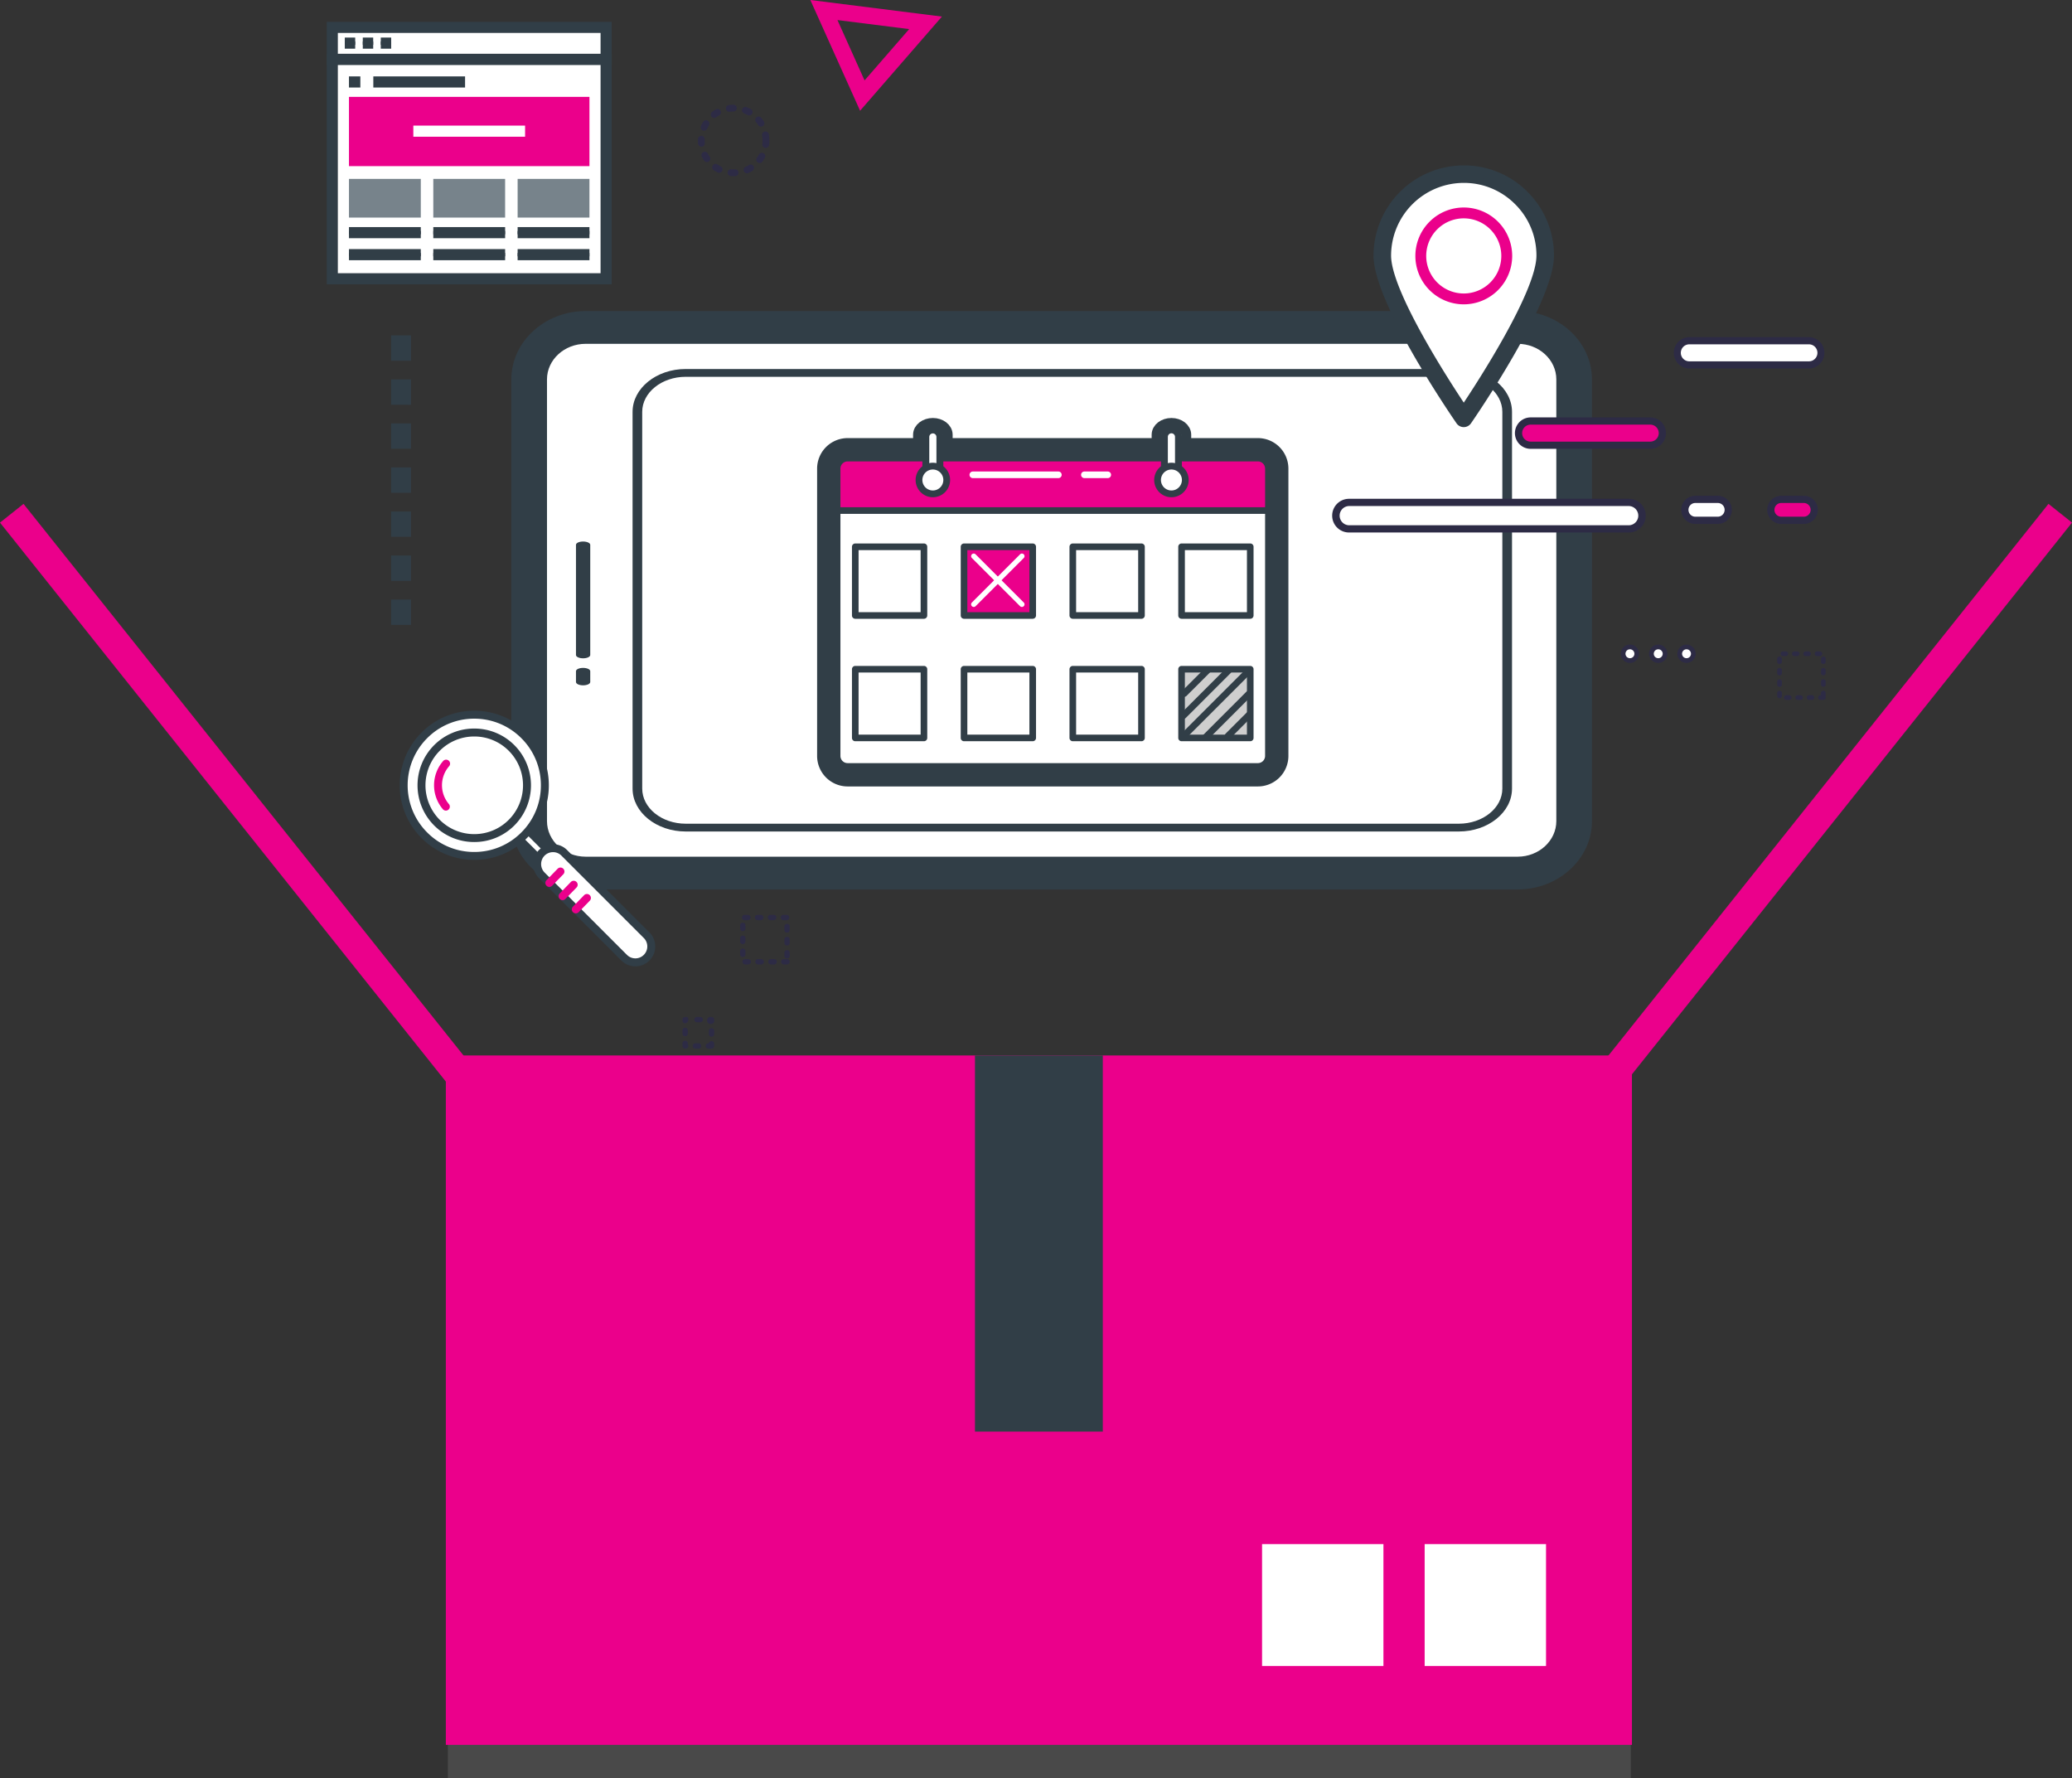
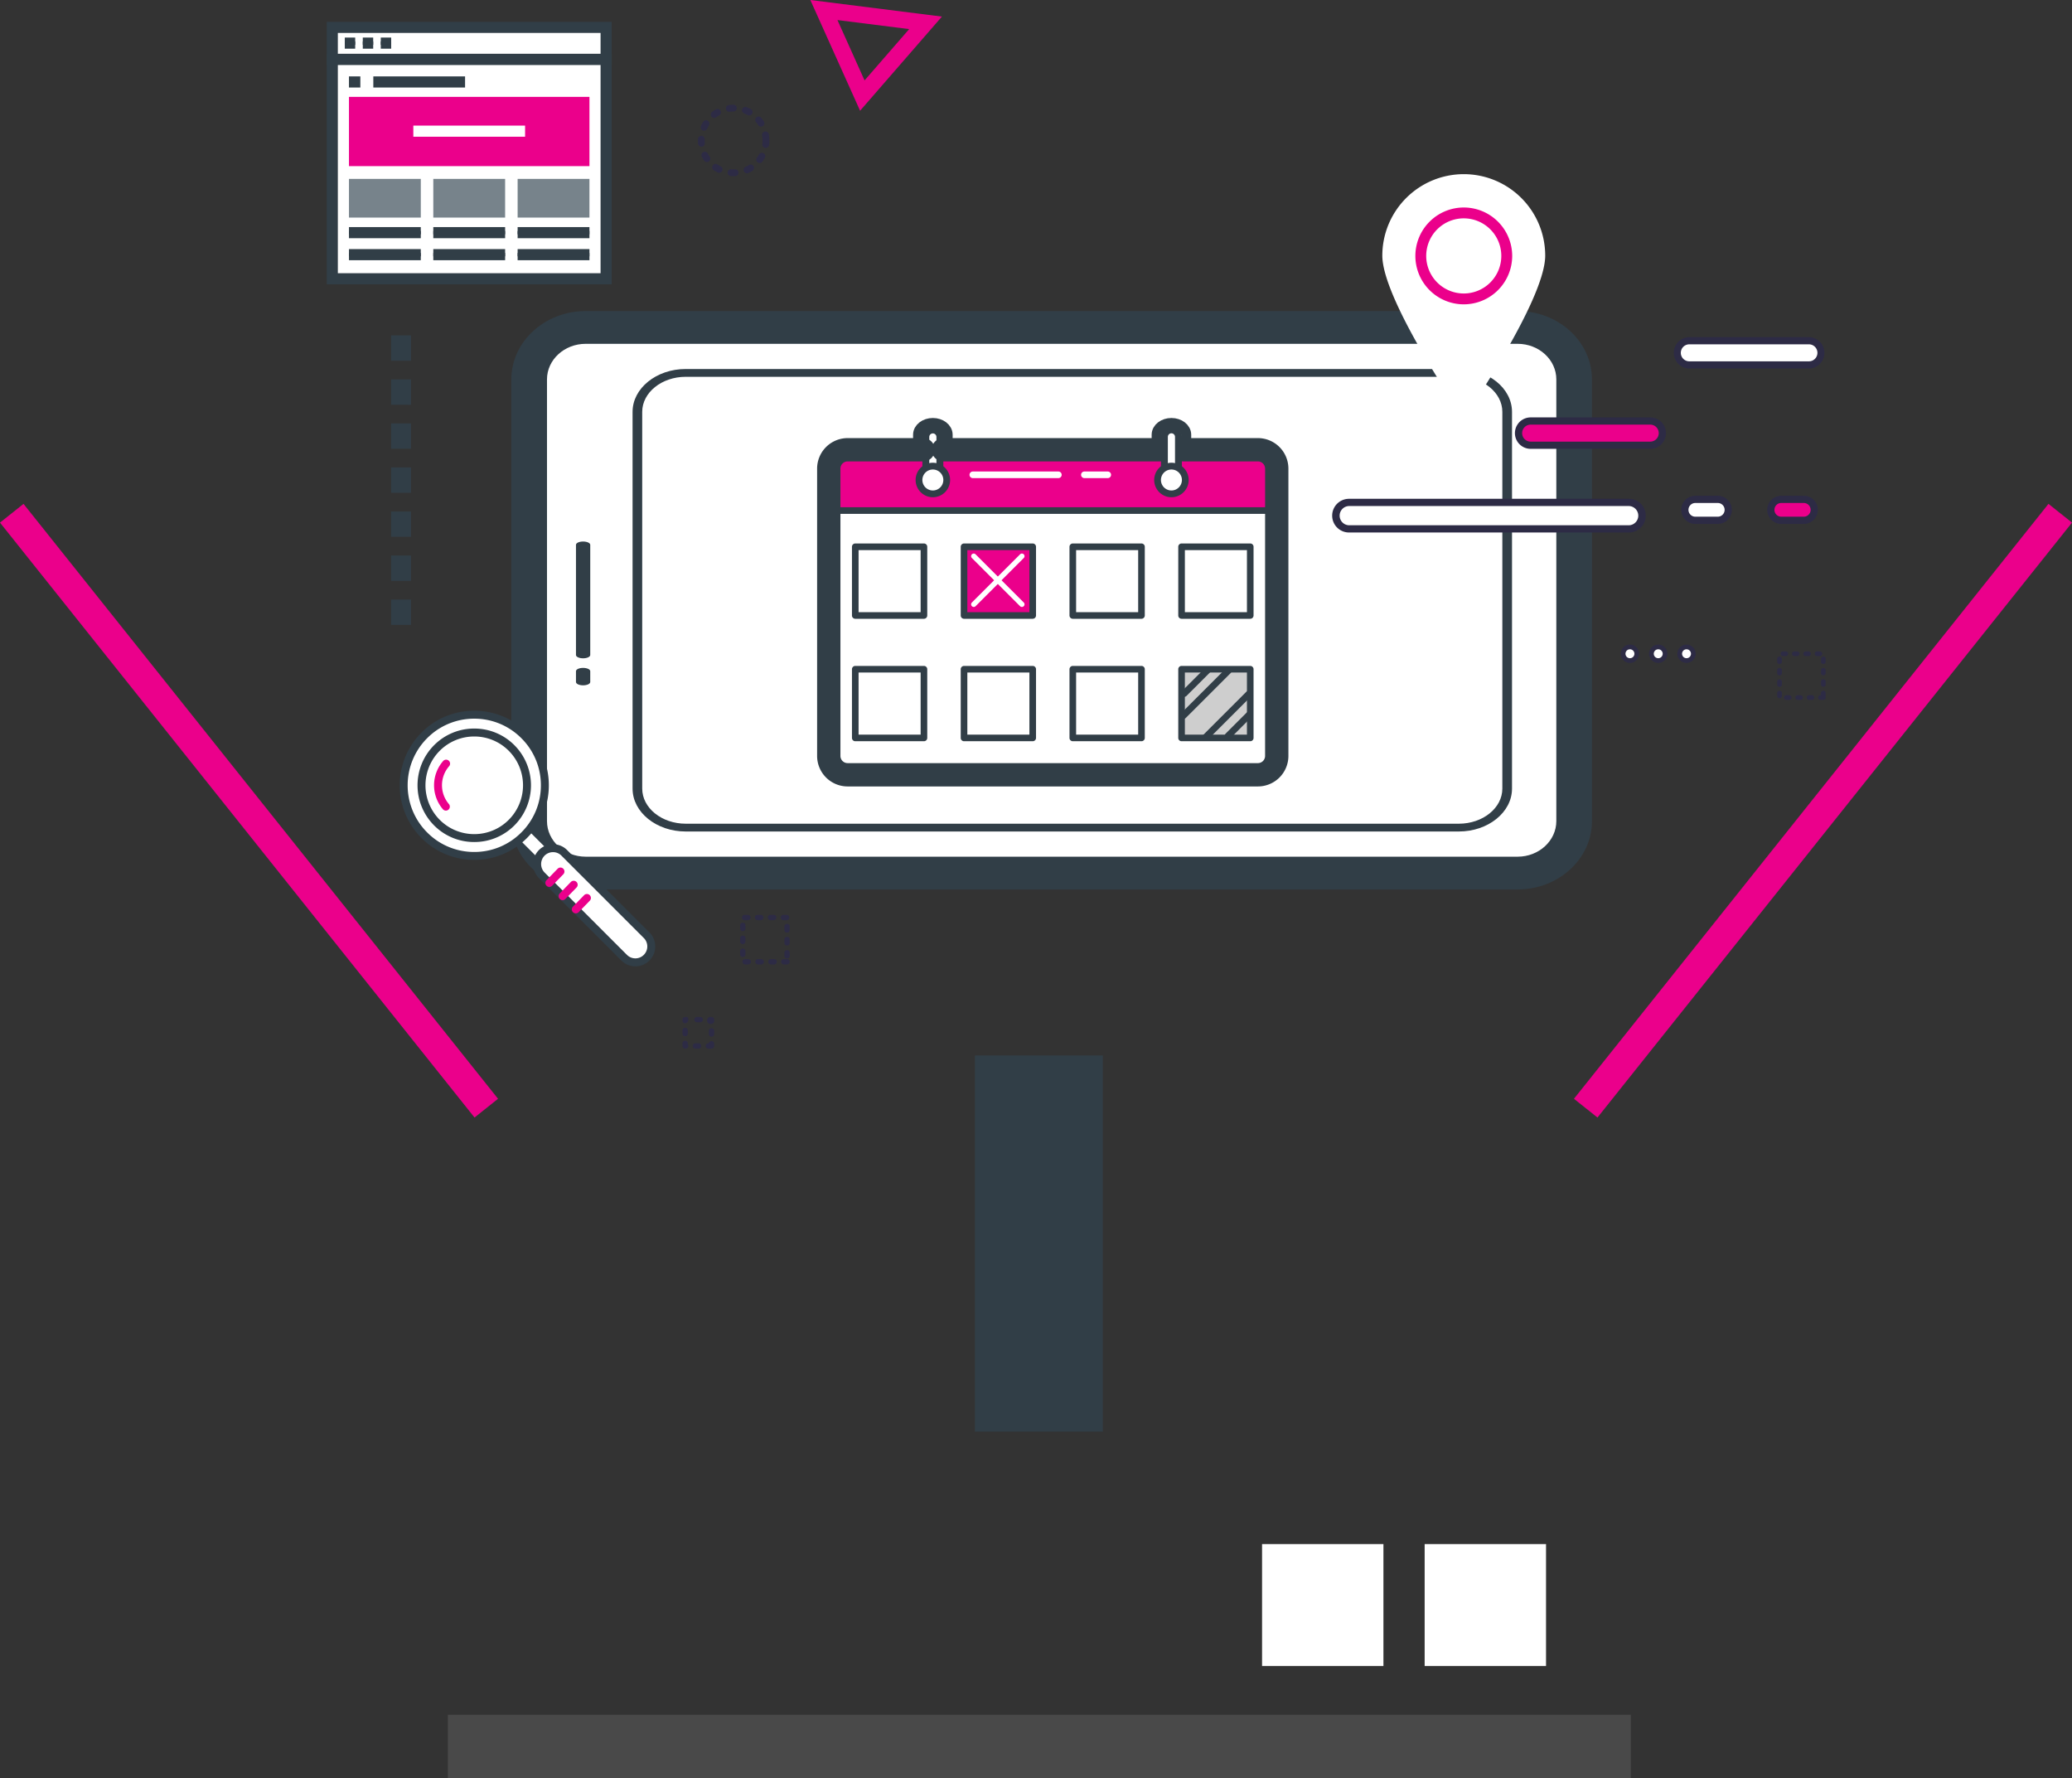
<svg xmlns="http://www.w3.org/2000/svg" width="620.036" height="532.067" viewBox="0 0 620.036 532.067">
  <rect x="0" y="0" width="620.036" height="532.067" fill="#333333" stroke="none" />
  <g id="Group_1988" data-name="Group 1988" transform="translate(-147.982 -165.933)">
    <g id="Group_1984" data-name="Group 1984">
      <g id="Group_1965" data-name="Group 1965" transform="translate(-8953.914 13530.941) rotate(-90)">
        <g id="Group_1966" data-name="Group 1966" transform="translate(13098.878 9254.914)">
          <rect id="Rectangle_826" data-name="Rectangle 826" width="163.257" height="313.566" rx="18" transform="translate(4.906 4.906)" fill="#fff" />
          <path id="Path_5198" data-name="Path 5198" d="M-98.355,381.474c-11.281,0-20.459-9.978-20.459-22.235V80.335c0-12.264,9.178-22.235,20.459-22.235H33.8c11.275,0,20.446,9.971,20.446,22.235v278.9c0,12.257-9.171,22.235-20.446,22.235Zm0-312.708c-5.875,0-10.655,5.19-10.655,11.569v278.9c0,6.379,4.78,11.569,10.655,11.569H33.8c5.868,0,10.642-5.19,10.642-11.569V80.335c0-6.379-4.774-11.569-10.642-11.569Z" transform="translate(118.814 -58.1)" fill="#313e47" />
          <path id="Path_5199" data-name="Path 5199" d="M9.373,326.77H-103.353c-7.075,0-12.831-7.137-12.831-15.91V79.5c0-8.764,5.756-15.9,12.831-15.9H9.373c7.068,0,12.824,7.137,12.824,15.9V310.86C22.2,319.632,16.441,326.77,9.373,326.77ZM-103.353,66.488c-5.789,0-10.5,5.837-10.5,13.016V310.86c0,7.178,4.708,13.016,10.5,13.016H9.373c5.782,0,10.49-5.837,10.49-13.016V79.5c0-7.178-4.708-13.016-10.49-13.016Z" transform="translate(133.524 -27.325)" fill="#313e47" />
        </g>
        <path id="Path_5200" data-name="Path 5200" d="M-74.369,65.3h-32.967c-.547,0-.989-.965-.989-2.142s.442-2.128.989-2.128h32.967c.547,0,.989.951.989,2.128S-73.822,65.3-74.369,65.3Z" transform="translate(13276.361 9213.225)" fill="#313e47" />
        <path id="Path_5201" data-name="Path 5201" d="M-105.318,65.3h-3.244c-.547,0-.989-.965-.989-2.142s.442-2.128.989-2.128h3.244c.547,0,.982.951.982,2.128S-104.771,65.3-105.318,65.3Z" transform="translate(13269.504 9213.225)" fill="#313e47" />
      </g>
      <g id="Group_1943" data-name="Group 1943" transform="translate(81.612 -105.724)">
        <path id="Path_6383" data-name="Path 6383" d="M1775.745,115.954v-8.669c0-1.658,1.758-3.007,3.919-3.007s3.919,1.349,3.919,3.007v8.669" transform="translate(-1362.75 294.445)" fill="none" stroke="#313e47" stroke-miterlimit="10" stroke-width="4" />
        <path id="Path_6363" data-name="Path 6363" d="M1684.745,115.954v-8.669c0-1.658,1.758-3.007,3.919-3.007s3.919,1.349,3.919,3.007v8.669" transform="translate(-1343.141 294.445)" fill="none" stroke="#313e47" stroke-miterlimit="10" stroke-width="4" />
        <path id="Path_6360" data-name="Path 6360" d="M1779.142,113.9h-24.124v4.75h-4.091V113.9h-67.683v4.882H1682a4.17,4.17,0,1,1-1.646,0h-1.2V113.9h-24.184A4.93,4.93,0,0,0,1650,118.8v13.313h134.047V118.8a4.867,4.867,0,0,0-4.9-4.895m-26.206,13.169a4.171,4.171,0,1,1,4.171-4.171,4.171,4.171,0,0,1-4.171,4.171" transform="translate(-1335.654 292.371)" fill="#eb008b" />
        <path id="Path_6368" data-name="Path 6368" d="M1688.692,120.1h1.645c-.266,0-.541-.082-.823-.082s-.556.082-.823.082" transform="translate(-1343.991 291.052)" fill="#eb008b" />
        <rect id="Rectangle_998" data-name="Rectangle 998" width="20.552" height="20.552" transform="translate(354.852 435.258)" fill="#eb008b" />
        <rect id="Rectangle_999" data-name="Rectangle 999" width="20.552" height="20.552" transform="translate(419.949 471.898)" fill="#cecece" />
        <path id="Path_6369" data-name="Path 6369" d="M1759.13,114.563h-65.673a.989.989,0,0,1,0-1.979h65.673a.989.989,0,0,1,0,1.979" transform="translate(-1344.805 292.656)" fill="#313e47" />
        <path id="Path_6370" data-name="Path 6370" d="M1759.13,114.563h-65.673a.989.989,0,0,1,0-1.979h65.673a.989.989,0,0,1,0,1.979Z" transform="translate(-1344.805 292.656)" fill="none" stroke="#313e47" stroke-miterlimit="10" stroke-width="5" />
        <path id="Path_6361" data-name="Path 6361" d="M1782.911,137.746H1651.239a.989.989,0,1,1,0-1.979h131.672a.989.989,0,0,1,0,1.979" transform="translate(-1335.709 287.661)" fill="#313e47" />
        <path id="Path_6362" data-name="Path 6362" d="M1680.425,172.117h-20.552a.99.99,0,0,1-.989-.989V150.575a.99.99,0,0,1,.989-.989h20.552a.989.989,0,0,1,.989.989v20.552a.989.989,0,0,1-.989.989m-19.562-1.979h18.573V151.565h-18.573Z" transform="translate(-1337.569 284.683)" fill="#313e47" />
        <path id="Path_6371" data-name="Path 6371" d="M1721.914,172.117h-20.552a.989.989,0,0,1-.989-.989V150.575a.989.989,0,0,1,.989-.989h20.552a.989.989,0,0,1,.989.989v20.552a.989.989,0,0,1-.989.989m-19.563-1.979h18.574V151.565H1702.35Z" transform="translate(-1346.508 284.683)" fill="#313e47" />
        <path id="Path_6388" data-name="Path 6388" d="M1804.888,172.117h-20.552a.991.991,0,0,1-.99-.989V150.575a.991.991,0,0,1,.99-.989h20.552a.989.989,0,0,1,.989.989v20.552a.989.989,0,0,1-.989.989m-19.562-1.979H1803.9V151.565h-18.574Z" transform="translate(-1364.387 284.683)" fill="#313e47" />
        <path id="Path_6372" data-name="Path 6372" d="M1763.4,172.117h-20.552a.989.989,0,0,1-.989-.989V150.575a.989.989,0,0,1,.989-.989H1763.4a.991.991,0,0,1,.99.989v20.552a.991.991,0,0,1-.99.989m-19.562-1.979h18.572V151.565h-18.572Z" transform="translate(-1355.448 284.683)" fill="#313e47" />
        <path id="Path_6373" data-name="Path 6373" d="M1680.425,218.82h-20.552a.99.99,0,0,1-.989-.989V197.277a.99.99,0,0,1,.989-.989h20.552a.989.989,0,0,1,.989.989V217.83a.989.989,0,0,1-.989.989m-19.562-1.979h18.573V198.267h-18.573Z" transform="translate(-1337.569 274.619)" fill="#313e47" />
        <path id="Path_6374" data-name="Path 6374" d="M1721.914,218.82h-20.552a.989.989,0,0,1-.989-.989V197.277a.989.989,0,0,1,.989-.989h20.552a.989.989,0,0,1,.989.989V217.83a.989.989,0,0,1-.989.989m-19.563-1.979h18.574V198.267H1702.35Z" transform="translate(-1346.508 274.619)" fill="#313e47" />
        <path id="Path_6375" data-name="Path 6375" d="M1763.4,218.82h-20.552a.989.989,0,0,1-.989-.989V197.277a.989.989,0,0,1,.989-.989H1763.4a.991.991,0,0,1,.99.989V217.83a.991.991,0,0,1-.99.989m-19.562-1.979h18.572V198.267h-18.572Z" transform="translate(-1355.448 274.619)" fill="#313e47" />
        <path id="Path_6376" data-name="Path 6376" d="M1719.537,169.409a.778.778,0,0,1-.553-.229l-14.413-14.413a.782.782,0,0,1,1.106-1.106l14.413,14.413a.782.782,0,0,1-.553,1.335" transform="translate(-1347.364 283.854)" fill="#fff" />
        <path id="Path_6377" data-name="Path 6377" d="M1705.124,169.409a.782.782,0,0,1-.553-1.335l14.413-14.413a.782.782,0,0,1,1.106,1.106l-14.413,14.413a.779.779,0,0,1-.553.229" transform="translate(-1347.364 283.854)" fill="#fff" />
        <path id="Path_6389" data-name="Path 6389" d="M1804.888,218.82h-20.552a.991.991,0,0,1-.99-.989V197.277a.991.991,0,0,1,.99-.989h20.552a.989.989,0,0,1,.989.989V217.83a.989.989,0,0,1-.989.989m-19.562-1.979H1803.9V198.267h-18.574Z" transform="translate(-1364.387 274.619)" fill="#313e47" />
        <path id="Path_6390" data-name="Path 6390" d="M1785.333,205.629a.99.99,0,0,1-.7-1.689l6.973-6.972a.99.99,0,0,1,1.4,1.4l-6.972,6.971a.986.986,0,0,1-.7.29" transform="translate(-1364.602 274.536)" fill="#313e47" />
        <path id="Path_6391" data-name="Path 6391" d="M1785.046,212.261a.99.99,0,0,1-.7-1.689l13.475-13.474a.989.989,0,1,1,1.4,1.4l-13.473,13.473a.983.983,0,0,1-.7.29" transform="translate(-1364.54 274.507)" fill="#313e47" />
-         <path id="Path_6392" data-name="Path 6392" d="M1785.333,218.331a.99.99,0,0,1-.7-1.689l18.92-18.92a.989.989,0,1,1,1.4,1.4l-18.919,18.919a.986.986,0,0,1-.7.29" transform="translate(-1364.602 274.373)" fill="#313e47" />
        <path id="Path_6393" data-name="Path 6393" d="M1793.49,220.647a.99.99,0,0,1-.7-1.689l12.923-12.922a.989.989,0,1,1,1.4,1.4l-12.921,12.921a.985.985,0,0,1-.7.29" transform="translate(-1366.359 272.581)" fill="#313e47" />
        <path id="Path_6394" data-name="Path 6394" d="M1802.02,221.99a.989.989,0,0,1-.7-1.689l6.325-6.325a.99.99,0,0,1,1.4,1.4l-6.324,6.325a.99.99,0,0,1-.7.289" transform="translate(-1368.198 270.87)" fill="#313e47" />
        <path id="Path_6378" data-name="Path 6378" d="M1730.312,124.116h-25.595a.989.989,0,1,1,0-1.979h25.595a.989.989,0,1,1,0,1.979" transform="translate(-1347.231 290.597)" fill="#fff" />
        <path id="Path_6379" data-name="Path 6379" d="M1754.258,124.116h-6.993a.989.989,0,1,1,0-1.979h6.993a.989.989,0,1,1,0,1.979" transform="translate(-1356.399 290.597)" fill="#fff" />
        <path id="Path_6358" data-name="Path 6358" d="M1778.184,211.811H1655.406a6.635,6.635,0,0,1-6.627-6.627V119.21a6.635,6.635,0,0,1,6.627-6.627h22.585a.99.99,0,1,1,0,1.979h-22.585a4.652,4.652,0,0,0-4.648,4.648v85.975a4.653,4.653,0,0,0,4.648,4.648h122.778a4.654,4.654,0,0,0,4.648-4.648V119.21a4.653,4.653,0,0,0-4.648-4.648H1755.85a.99.99,0,0,1,0-1.979h22.334a6.634,6.634,0,0,1,6.627,6.627v85.975a6.634,6.634,0,0,1-6.627,6.627" transform="translate(-1335.392 292.656)" fill="#313e47" />
        <path id="Path_6359" data-name="Path 6359" d="M1778.184,211.811H1655.406a6.635,6.635,0,0,1-6.627-6.627V119.21a6.635,6.635,0,0,1,6.627-6.627h22.585a.99.99,0,1,1,0,1.979h-22.585a4.652,4.652,0,0,0-4.648,4.648v85.975a4.653,4.653,0,0,0,4.648,4.648h122.778a4.654,4.654,0,0,0,4.648-4.648V119.21a4.653,4.653,0,0,0-4.648-4.648H1755.85a.99.99,0,0,1,0-1.979h22.334a6.634,6.634,0,0,1,6.627,6.627v85.975A6.634,6.634,0,0,1,1778.184,211.811Z" transform="translate(-1335.392 292.656)" fill="none" stroke="#313e47" stroke-miterlimit="10" stroke-width="5" />
-         <path id="Path_6364" data-name="Path 6364" d="M1686.9,117.944a.989.989,0,0,1-.989-.989v-8.67a3.007,3.007,0,0,1,6.013,0v8.67a.989.989,0,0,1-.989.989" transform="translate(-1343.392 294.23)" fill="#fff" />
        <path id="Path_6365" data-name="Path 6365" d="M1690.983,118.139a1.031,1.031,0,0,1-1.032-1.032V108.07a1.072,1.072,0,0,0-2.143,0v9.038a1.031,1.031,0,1,1-2.063,0V108.07a3.135,3.135,0,1,1,6.269,0v9.038a1.031,1.031,0,0,1-1.031,1.032" transform="translate(-1343.357 294.304)" fill="#313e47" />
        <path id="Path_6366" data-name="Path 6366" d="M1688.323,129.117a5.16,5.16,0,1,1,5.161-5.161,5.166,5.166,0,0,1-5.161,5.161" transform="translate(-1342.8 291.317)" fill="#313e47" />
        <path id="Path_6367" data-name="Path 6367" d="M1688.879,127.648a3.135,3.135,0,1,1,3.135-3.135,3.137,3.137,0,0,1-3.135,3.135" transform="translate(-1343.357 290.76)" fill="#fff" />
        <path id="Path_6385" data-name="Path 6385" d="M1777.9,117.944a.989.989,0,0,1-.989-.989v-8.67a3.007,3.007,0,0,1,6.014,0v8.67a.989.989,0,0,1-.989.989" transform="translate(-1362.999 294.23)" fill="#fff" />
        <path id="Path_6386" data-name="Path 6386" d="M1781.983,118.139a1.031,1.031,0,0,1-1.031-1.032V108.07a1.072,1.072,0,0,0-2.144,0v9.038a1.031,1.031,0,1,1-2.063,0V108.07a3.135,3.135,0,1,1,6.269,0v9.038a1.031,1.031,0,0,1-1.031,1.032" transform="translate(-1362.965 294.304)" fill="#313e47" />
        <path id="Path_6384" data-name="Path 6384" d="M1779.323,129.117a5.16,5.16,0,1,1,5.161-5.161,5.166,5.166,0,0,1-5.161,5.161" transform="translate(-1362.408 291.317)" fill="#313e47" />
        <path id="Path_6387" data-name="Path 6387" d="M1779.879,127.648a3.135,3.135,0,1,1,3.135-3.135,3.138,3.138,0,0,1-3.135,3.135" transform="translate(-1362.965 290.76)" fill="#fff" />
      </g>
    </g>
    <g id="Group_1959" data-name="Group 1959" transform="translate(-462)">
      <g id="Group_1955" data-name="Group 1955" transform="translate(639.986 16.136)">
        <rect id="Rectangle_1038" data-name="Rectangle 1038" width="354" height="19" transform="translate(104.014 662.864)" fill="#606060" opacity="0.498" />
        <g id="Group_1954" data-name="Group 1954" transform="translate(103.412 465.602)">
-           <rect id="Rectangle_1001" data-name="Rectangle 1001" width="354.934" height="206.277" transform="translate(0 0)" fill="#eb008b" />
          <rect id="Rectangle_1002" data-name="Rectangle 1002" width="38.263" height="112.548" transform="translate(158.335 0)" fill="#313e47" />
          <rect id="Rectangle_1003" data-name="Rectangle 1003" width="36.32" height="36.469" transform="translate(244.249 146.192)" fill="#fff" />
          <rect id="Rectangle_1004" data-name="Rectangle 1004" width="36.32" height="36.469" transform="translate(292.905 146.192)" fill="#fff" />
        </g>
      </g>
      <line id="Line_119" data-name="Line 119" y1="178" x2="142" transform="translate(1084.5 319.5)" fill="none" stroke="#eb008b" stroke-width="9" />
      <line id="Line_120" data-name="Line 120" x1="142" y1="178" transform="translate(613.5 319.5)" fill="none" stroke="#eb008b" stroke-width="9" />
    </g>
    <g id="Group_1985" data-name="Group 1985">
      <g id="Group_1932" data-name="Group 1932" transform="translate(622.846 165.597)">
        <path id="Path_5245" data-name="Path 5245" d="M-13.951,75.349c0,13.449-24.366,48.689-24.366,48.689S-62.695,88.8-62.695,75.349A24.381,24.381,0,0,1-38.318,50.972,24.372,24.372,0,0,1-13.951,75.349Z" transform="translate(1.483 1.473)" fill="#fff" />
-         <path id="Path_5246" data-name="Path 5246" d="M-36.835,127.134a1.614,1.614,0,0,1-1.342-.7c-1.006-1.45-24.669-35.814-24.669-49.609a26.039,26.039,0,0,1,26.011-26h0a25.8,25.8,0,0,1,18.372,7.617,25.8,25.8,0,0,1,7.617,18.383c0,13.8-23.652,48.159-24.658,49.609A1.623,1.623,0,0,1-36.835,127.134Zm0-73.077h0A22.784,22.784,0,0,0-59.589,76.822c0,11.015,17.69,38.237,22.754,45.79,5.053-7.552,22.743-34.775,22.743-45.79a22.541,22.541,0,0,0-6.665-16.089A22.564,22.564,0,0,0-36.835,54.057Z" transform="translate(0 0)" fill="#313e47" stroke="#313e47" stroke-width="2" />
        <path id="Path_5247" data-name="Path 5247" d="M-35.9,64.909A12.856,12.856,0,0,1-48.756,77.763,12.86,12.86,0,0,1-61.632,64.909,12.863,12.863,0,0,1-48.756,52.044,12.858,12.858,0,0,1-35.9,64.909Z" transform="translate(11.921 12)" fill="#fff" />
        <path id="Path_5248" data-name="Path 5248" d="M-47.293,80.87A14.5,14.5,0,0,1-61.781,66.382,14.5,14.5,0,0,1-47.293,51.894,14.5,14.5,0,0,1-32.805,66.382,14.509,14.509,0,0,1-47.293,80.87Zm0-25.73A11.239,11.239,0,0,0-58.535,66.382,11.246,11.246,0,0,0-47.293,77.624,11.251,11.251,0,0,0-36.062,66.382,11.244,11.244,0,0,0-47.293,55.14Z" transform="translate(10.458 10.527)" fill="#eb008b" />
      </g>
      <g id="Group_1967" data-name="Group 1967" transform="translate(-48.708 83.797)">
        <g id="Group_598" data-name="Group 598" transform="translate(595.408 231.383)">
          <path id="Path_3601" data-name="Path 3601" d="M1500.774,410.647a3.962,3.962,0,0,1,3.962,3.958h0a3.962,3.962,0,0,1-3.962,3.96h-83.613a3.958,3.958,0,0,1-3.958-3.96h0a3.958,3.958,0,0,1,3.958-3.958Z" transform="translate(-1412.121 -409.566)" fill="#fff" />
          <path id="Path_3602" data-name="Path 3602" d="M1501.264,420.134h-83.613a5.04,5.04,0,1,1,0-10.079h83.613a5.04,5.04,0,1,1,0,10.079Zm-83.613-7.916a2.877,2.877,0,0,0,0,5.754h83.613a2.877,2.877,0,1,0,0-5.754Z" transform="translate(-1412.611 -410.055)" fill="#2d2b45" />
        </g>
        <g id="Group_599" data-name="Group 599" transform="translate(697.506 183)">
          <path id="Path_3603" data-name="Path 3603" d="M1508.546,384.145a3.626,3.626,0,0,1,3.624,3.624h0a3.625,3.625,0,0,1-3.624,3.626h-35.793a3.626,3.626,0,0,1-3.624-3.626h0a3.627,3.627,0,0,1,3.624-3.624Z" transform="translate(-1468.048 -383.064)" fill="#fff" />
          <path id="Path_3604" data-name="Path 3604" d="M1509.034,392.964h-35.793a4.706,4.706,0,0,1,0-9.411h35.793a4.706,4.706,0,0,1,0,9.411Zm-35.793-7.25a2.544,2.544,0,0,0,0,5.088h35.793a2.544,2.544,0,0,0,0-5.088Z" transform="translate(-1468.537 -383.553)" fill="#2d2b45" />
        </g>
        <g id="Group_600" data-name="Group 600" transform="translate(650.026 207.026)">
          <path id="Path_3605" data-name="Path 3605" d="M1482.534,397.307a3.623,3.623,0,0,1,3.623,3.622h0a3.624,3.624,0,0,1-3.623,3.622h-35.791a3.62,3.62,0,0,1-3.622-3.622h0a3.619,3.619,0,0,1,3.622-3.622Z" transform="translate(-1442.041 -396.226)" fill="#eb008b" />
          <path id="Path_3606" data-name="Path 3606" d="M1483.022,406.121h-35.791a4.7,4.7,0,0,1,0-9.406h35.791a4.7,4.7,0,1,1,0,9.406Zm-35.791-7.244a2.541,2.541,0,0,0,0,5.083h35.791a2.541,2.541,0,0,0,0-5.083Z" transform="translate(-1442.529 -396.715)" fill="#2d2b45" />
        </g>
        <g id="Group_601" data-name="Group 601" transform="translate(699.799 230.472)">
          <path id="Path_3607" data-name="Path 3607" d="M1480.234,410.148a3.124,3.124,0,0,1,3.131,3.131h0a3.129,3.129,0,0,1-3.131,3.131h-6.722a3.131,3.131,0,0,1-3.127-3.131h0a3.127,3.127,0,0,1,3.127-3.131Z" transform="translate(-1469.306 -409.069)" fill="#fff" />
          <path id="Path_3608" data-name="Path 3608" d="M1480.722,417.981H1474a4.212,4.212,0,0,1,0-8.424h6.722a4.212,4.212,0,0,1,0,8.424ZM1474,411.719a2.049,2.049,0,0,0,0,4.1h6.722a2.049,2.049,0,0,0,0-4.1Z" transform="translate(-1469.794 -409.557)" fill="#2d2b45" />
        </g>
        <g id="Group_602" data-name="Group 602" transform="translate(725.523 230.472)">
          <path id="Path_3609" data-name="Path 3609" d="M1494.331,410.148a3.126,3.126,0,0,1,3.127,3.131h0a3.131,3.131,0,0,1-3.127,3.131H1487.6a3.133,3.133,0,0,1-3.127-3.131h0a3.128,3.128,0,0,1,3.127-3.131Z" transform="translate(-1483.396 -409.069)" fill="#eb008b" />
          <path id="Path_3610" data-name="Path 3610" d="M1494.82,417.981h-6.728a4.212,4.212,0,0,1,0-8.424h6.728a4.212,4.212,0,0,1,0,8.424Zm-6.728-6.262a2.049,2.049,0,0,0,0,4.1h6.728a2.049,2.049,0,0,0,0-4.1Z" transform="translate(-1483.884 -409.557)" fill="#2d2b45" />
        </g>
      </g>
      <g id="Group_1944" data-name="Group 1944" transform="translate(267.593 378.587)">
        <g id="Group_1556" data-name="Group 1556" transform="translate(34.513 34.526)">
          <rect id="Rectangle_828" data-name="Rectangle 828" width="3.799" height="9.511" transform="translate(1.192 3.873) rotate(-45)" fill="#fff" />
-           <path id="Path_5250" data-name="Path 5250" d="M-34.085,41.555a1.187,1.187,0,0,1-.84-.349l-6.726-6.718a1.181,1.181,0,0,1,0-1.68l2.694-2.694a1.183,1.183,0,0,1,.832-.349h0a1.206,1.206,0,0,1,.848.349l6.718,6.726a1.172,1.172,0,0,1,0,1.672l-2.686,2.694A1.215,1.215,0,0,1-34.085,41.555Zm-5.047-7.915,5.047,5.047,1.006-1.006-5.047-5.047Z" transform="translate(42.001 -29.766)" fill="#313e47" />
        </g>
        <g id="Group_1557" data-name="Group 1557" transform="translate(39.934 39.945)">
          <path id="Path_5251" data-name="Path 5251" d="M-8.4,56.643a4.763,4.763,0,0,1,0,6.726h0a4.763,4.763,0,0,1-6.726,0L-39.776,38.714a4.753,4.753,0,0,1,0-6.718h0a4.748,4.748,0,0,1,6.726,0Z" transform="translate(42.359 -29.413)" fill="#fff" />
          <path id="Path_5252" data-name="Path 5252" d="M-10.728,66.981a5.884,5.884,0,0,1-4.2-1.743L-39.582,40.591a5.958,5.958,0,0,1,0-8.406,5.941,5.941,0,0,1,4.207-1.735,5.941,5.941,0,0,1,4.207,1.735L-6.529,56.84a5.884,5.884,0,0,1,1.743,4.2,5.884,5.884,0,0,1-1.743,4.2A5.87,5.87,0,0,1-10.728,66.981ZM-35.375,32.819A3.574,3.574,0,0,0-37.9,33.865a3.6,3.6,0,0,0,0,5.047l24.655,24.647A3.556,3.556,0,0,0-10.728,64.6a3.542,3.542,0,0,0,2.519-1.046,3.542,3.542,0,0,0,1.046-2.519,3.561,3.561,0,0,0-1.046-2.527L-32.856,33.865A3.529,3.529,0,0,0-35.375,32.819Z" transform="translate(41.317 -30.45)" fill="#313e47" />
        </g>
        <g id="Group_1559" data-name="Group 1559" transform="translate(0 0)">
          <g id="Group_1558" data-name="Group 1558">
            <ellipse id="Ellipse_306" data-name="Ellipse 306" cx="21.126" cy="21.126" rx="21.126" ry="21.126" transform="translate(1.181 1.187)" fill="#fff" />
            <path id="Path_5253" data-name="Path 5253" d="M-24.051,70.036A22.167,22.167,0,0,1-39.833,63.5a22.34,22.34,0,0,1,0-31.556,22.134,22.134,0,0,1,15.782-6.536A22.129,22.129,0,0,1-8.278,31.944,22.141,22.141,0,0,1-1.734,47.726,22.137,22.137,0,0,1-8.278,63.5,22.162,22.162,0,0,1-24.051,70.036Zm0-42.251a19.779,19.779,0,0,0-14.094,5.839,19.949,19.949,0,0,0,0,28.2,19.754,19.754,0,0,0,14.094,5.847A19.781,19.781,0,0,0-9.957,61.82,19.781,19.781,0,0,0-4.11,47.726a19.786,19.786,0,0,0-5.847-14.1A19.807,19.807,0,0,0-24.051,27.785Z" transform="translate(46.358 -25.408)" fill="#313e47" />
          </g>
          <path id="Path_5254" data-name="Path 5254" d="M-28.712,60.037A16.875,16.875,0,0,1-40.723,55.07a17.008,17.008,0,0,1,0-24.013,16.883,16.883,0,0,1,12.011-4.975A16.9,16.9,0,0,1-16.7,31.056a17.009,17.009,0,0,1,0,24.013A16.889,16.889,0,0,1-28.712,60.037Zm0-31.579a14.541,14.541,0,0,0-10.331,4.278,14.632,14.632,0,0,0,0,20.654,14.541,14.541,0,0,0,10.331,4.278A14.51,14.51,0,0,0-18.389,53.39a14.618,14.618,0,0,0,0-20.654A14.509,14.509,0,0,0-28.712,28.458Z" transform="translate(51.018 -20.749)" fill="#313e47" />
          <path id="Path_5255" data-name="Path 5255" d="M-41.523,42.494a1.189,1.189,0,0,1-.9-.42,11.046,11.046,0,0,1,.079-14.411,1.189,1.189,0,0,1,1.672-.119,1.184,1.184,0,0,1,.111,1.68A8.675,8.675,0,0,0-40.62,40.53a1.193,1.193,0,0,1-.135,1.68A1.171,1.171,0,0,1-41.523,42.494Z" transform="translate(55.336 -12.61)" fill="#eb008b" />
        </g>
        <path id="Path_5256" data-name="Path 5256" d="M-39.668,37.122a1.184,1.184,0,0,1-.824-.341,1.181,1.181,0,0,1-.024-1.68l3.327-3.415a1.186,1.186,0,0,1,1.672-.024,1.181,1.181,0,0,1,.024,1.68l-3.327,3.415A1.183,1.183,0,0,1-39.668,37.122Z" transform="translate(84.451 15.594)" fill="#eb008b" />
        <path id="Path_5257" data-name="Path 5257" d="M-39.168,37.627a1.17,1.17,0,0,1-.824-.341,1.181,1.181,0,0,1-.024-1.68l3.32-3.423a1.193,1.193,0,0,1,1.672-.024A1.184,1.184,0,0,1-35,33.848l-3.32,3.415A1.183,1.183,0,0,1-39.168,37.627Z" transform="translate(87.912 19.051)" fill="#eb008b" />
        <path id="Path_5258" data-name="Path 5258" d="M-38.669,38.122a1.19,1.19,0,0,1-.824-.333,1.191,1.191,0,0,1-.024-1.688l3.327-3.415a1.186,1.186,0,0,1,1.672-.024,1.181,1.181,0,0,1,.024,1.68l-3.327,3.423A1.175,1.175,0,0,1-38.669,38.122Z" transform="translate(91.366 22.51)" fill="#eb008b" />
      </g>
      <g id="Group_1968" data-name="Group 1968" transform="translate(245.754 172.456)">
        <g id="Group_977" data-name="Group 977" transform="translate(0 9.567)">
          <rect id="Rectangle_676" data-name="Rectangle 676" width="81.945" height="65.649" transform="translate(1.664 1.664)" fill="#fff" />
          <path id="Path_4474" data-name="Path 4474" d="M447.637,302.366H362.364V233.389h85.273Zm-81.945-3.328h78.617V236.717H365.692Z" transform="translate(-362.364 -233.389)" fill="#313e47" />
        </g>
        <rect id="Rectangle_677" data-name="Rectangle 677" width="71.962" height="20.725" transform="translate(6.656 22.462)" fill="#eb008b" />
        <rect id="Rectangle_678" data-name="Rectangle 678" width="21.492" height="11.574" transform="translate(6.656 47.004)" fill="#77838b" />
        <g id="Group_978" data-name="Group 978" transform="translate(6.656 61.423)">
          <line id="Line_61" data-name="Line 61" x2="21.492" transform="translate(0 1.664)" fill="#fff" stroke="#313e47" stroke-width="1" />
          <rect id="Rectangle_679" data-name="Rectangle 679" width="21.492" height="3.328" fill="#313e47" />
        </g>
        <g id="Group_979" data-name="Group 979" transform="translate(6.656 68.006)">
          <line id="Line_62" data-name="Line 62" x1="21.492" transform="translate(0 1.664)" fill="#fff" stroke="#313e47" stroke-width="1" />
          <rect id="Rectangle_680" data-name="Rectangle 680" width="21.492" height="3.328" fill="#313e47" />
        </g>
        <g id="Group_980" data-name="Group 980" transform="translate(31.891 61.423)">
          <line id="Line_63" data-name="Line 63" x2="21.492" transform="translate(0 1.664)" fill="#fff" stroke="#313e47" stroke-width="1" />
          <rect id="Rectangle_681" data-name="Rectangle 681" width="21.492" height="3.328" fill="#313e47" />
        </g>
        <g id="Group_981" data-name="Group 981" transform="translate(25.915 31.058)">
          <rect id="Rectangle_682" data-name="Rectangle 682" width="33.442" height="3.328" fill="#fff" />
        </g>
        <g id="Group_982" data-name="Group 982" transform="translate(31.891 68.006)">
          <line id="Line_64" data-name="Line 64" x1="21.492" transform="translate(0 1.664)" fill="#fff" stroke="#313e47" stroke-width="1" />
          <rect id="Rectangle_683" data-name="Rectangle 683" width="21.492" height="3.328" fill="#313e47" />
        </g>
        <g id="Group_983" data-name="Group 983" transform="translate(57.126 61.423)">
          <line id="Line_65" data-name="Line 65" x2="21.492" transform="translate(0 1.664)" fill="#fff" stroke="#313e47" stroke-width="1" />
          <rect id="Rectangle_684" data-name="Rectangle 684" width="21.492" height="3.328" fill="#313e47" />
        </g>
        <g id="Group_984" data-name="Group 984" transform="translate(57.126 68.006)">
          <line id="Line_66" data-name="Line 66" x1="21.492" transform="translate(0 1.664)" fill="#fff" stroke="#313e47" stroke-width="1" />
          <rect id="Rectangle_685" data-name="Rectangle 685" width="21.492" height="3.328" fill="#313e47" />
        </g>
        <rect id="Rectangle_686" data-name="Rectangle 686" width="21.492" height="11.574" transform="translate(31.89 47.004)" fill="#77838b" />
        <rect id="Rectangle_687" data-name="Rectangle 687" width="21.492" height="11.574" transform="translate(57.126 47.004)" fill="#77838b" />
        <g id="Group_985" data-name="Group 985" transform="translate(0 0)">
          <rect id="Rectangle_688" data-name="Rectangle 688" width="81.945" height="9.567" transform="translate(1.664 1.664)" fill="#fff" />
          <path id="Path_4475" data-name="Path 4475" d="M447.637,234.784H362.364V221.889h85.273Zm-81.945-3.328h78.617v-6.239H365.692Z" transform="translate(-362.364 -221.889)" fill="#313e47" />
        </g>
        <g id="Group_986" data-name="Group 986" transform="translate(5.408 4.714)">
          <line id="Line_67" data-name="Line 67" x2="3.11" transform="translate(0 1.664)" fill="#fff" stroke="#313e47" stroke-width="1" />
          <rect id="Rectangle_689" data-name="Rectangle 689" width="3.11" height="3.328" fill="#313e47" />
        </g>
        <g id="Group_987" data-name="Group 987" transform="translate(10.792 4.714)">
          <line id="Line_68" data-name="Line 68" x2="3.111" transform="translate(0 1.664)" fill="#fff" stroke="#313e47" stroke-width="1" />
          <rect id="Rectangle_690" data-name="Rectangle 690" width="3.111" height="3.328" fill="#313e47" />
        </g>
        <g id="Group_988" data-name="Group 988" transform="translate(16.175 4.714)">
          <line id="Line_69" data-name="Line 69" x2="3.112" transform="translate(0 1.664)" fill="#fff" stroke="#313e47" stroke-width="1" />
          <rect id="Rectangle_691" data-name="Rectangle 691" width="3.112" height="3.328" fill="#313e47" />
        </g>
        <g id="Group_989" data-name="Group 989" transform="translate(13.943 16.334)">
          <rect id="Rectangle_692" data-name="Rectangle 692" width="27.454" height="3.328" fill="#313e47" />
        </g>
        <g id="Group_990" data-name="Group 990" transform="translate(6.656 16.334)">
          <rect id="Rectangle_693" data-name="Rectangle 693" width="3.403" height="3.328" fill="#313e47" />
        </g>
      </g>
    </g>
    <g id="Group_1986" data-name="Group 1986">
      <g id="Group_606" data-name="Group 606" transform="translate(632.994 358.798)">
        <g id="Group_603" data-name="Group 603">
          <path id="Path_3613" data-name="Path 3613" d="M1454.608,360.7a2.037,2.037,0,1,1-2.04,2.036A2.039,2.039,0,0,1,1454.608,360.7Z" transform="translate(-1451.864 -359.992)" fill="#fff" />
          <path id="Path_3614" data-name="Path 3614" d="M1454.72,365.586a2.741,2.741,0,1,1,2.738-2.743A2.745,2.745,0,0,1,1454.72,365.586Zm0-4.075a1.334,1.334,0,1,0,1.332,1.332A1.335,1.335,0,0,0,1454.72,361.511Z" transform="translate(-1451.976 -360.104)" fill="#2d2b45" />
        </g>
        <g id="Group_604" data-name="Group 604" transform="translate(8.468)">
          <path id="Path_3615" data-name="Path 3615" d="M1461.732,360.7a2.037,2.037,0,1,1-2.039,2.036A2.04,2.04,0,0,1,1461.732,360.7Z" transform="translate(-1458.99 -359.992)" fill="#fff" />
          <path id="Path_3616" data-name="Path 3616" d="M1461.843,365.586a2.741,2.741,0,1,1,2.742-2.743A2.743,2.743,0,0,1,1461.843,365.586Zm0-4.075a1.334,1.334,0,1,0,1.334,1.332A1.335,1.335,0,0,0,1461.843,361.511Z" transform="translate(-1459.102 -360.104)" fill="#2d2b45" />
        </g>
        <g id="Group_605" data-name="Group 605" transform="translate(16.932)">
          <path id="Path_3617" data-name="Path 3617" d="M1468.859,360.7a2.037,2.037,0,1,1-2.043,2.036A2.039,2.039,0,0,1,1468.859,360.7Z" transform="translate(-1466.112 -359.992)" fill="#fff" />
          <path id="Path_3618" data-name="Path 3618" d="M1468.971,365.586a2.741,2.741,0,1,1,2.737-2.743A2.747,2.747,0,0,1,1468.971,365.586Zm0-4.075a1.334,1.334,0,1,0,1.329,1.332A1.337,1.337,0,0,0,1468.971,361.511Z" transform="translate(-1466.224 -360.104)" fill="#2d2b45" />
        </g>
      </g>
      <path id="Path_3627" data-name="Path 3627" d="M1505.167,376.339h-.852a.7.7,0,0,1,0-1.406h.149v-.675a.7.7,0,1,1,1.407,0v.851a.715.715,0,0,1-.05.264.7.7,0,0,1-.653.966Zm-3.4,0h-.853a.7.7,0,1,1,0-1.406h.853a.7.7,0,1,1,0,1.406Zm-3.406,0h-.851a.7.7,0,1,1,0-1.406h.851a.7.7,0,1,1,0,1.406Zm-3.4,0h-.851a.7.7,0,1,1,0-1.406h.851a.7.7,0,1,1,0,1.406Zm-2.9-.506a.7.7,0,0,1-.7-.7v-.852a.7.7,0,0,1,1.41,0v.852A.7.7,0,0,1,1492.053,375.832Zm0-3.406a.7.7,0,0,1-.7-.7v-.851a.7.7,0,0,1,1.41,0v.851A.7.7,0,0,1,1492.053,372.427Zm13.114-.019a.7.7,0,0,1-.7-.7v-.851a.7.7,0,1,1,1.407,0v.851A.7.7,0,0,1,1505.167,372.408Zm-13.114-3.386a.7.7,0,0,1-.7-.7v-.852a.7.7,0,0,1,1.41,0v.852A.7.7,0,0,1,1492.053,369.022Zm13.114-.02a.7.7,0,0,1-.7-.7v-.85a.7.7,0,1,1,1.407,0v.85A.7.7,0,0,1,1505.167,369Zm-13.114-3.383a.705.705,0,0,1-.7-.7v-.851a.7.7,0,0,1,1.41,0v.851A.706.706,0,0,1,1492.053,365.618Zm13.114-.021a.7.7,0,0,1-.7-.7v-.852a.7.7,0,0,1,1.407,0v.852A.7.7,0,0,1,1505.167,365.6Zm-1.034-2.371h-.851a.7.7,0,1,1,0-1.408h.851a.7.7,0,1,1,0,1.408Zm-3.405,0h-.852a.7.7,0,0,1,0-1.408h.852a.7.7,0,1,1,0,1.408Zm-3.4,0h-.851a.7.7,0,1,1,0-1.408h.851a.7.7,0,0,1,0,1.408Zm-3.406,0h-.852a.7.7,0,0,1,0-1.408h.852a.7.7,0,1,1,0,1.408Z" transform="translate(-811.566 -0.983)" fill="#2d2b45" />
      <g id="Group_1936" data-name="Group 1936" transform="translate(-13233 -6345.753)">
        <path id="Path_5101" data-name="Path 5101" d="M966.975,408.933h-.965a.8.8,0,1,1,0-1.6h.177a.8.8,0,0,1,1.587.131v.667A.8.8,0,0,1,966.975,408.933Zm-3.864,0h-.965a.8.8,0,1,1,0-1.6h.965a.8.8,0,1,1,0,1.6Zm-3.864,0h-.167a.8.8,0,0,1-.8-.8v-.8a.8.8,0,0,1,1.6,0v.307a.8.8,0,0,1-.632,1.289Zm7.727-3.564a.8.8,0,0,1-.8-.8V403.6a.8.8,0,1,1,1.6,0v.965A.8.8,0,0,1,966.975,405.368Zm-7.894-.131a.8.8,0,0,1-.8-.8v-.965a.8.8,0,0,1,1.6,0v.965A.8.8,0,0,1,959.081,405.238Zm7.894-3.731a1.061,1.061,0,1,1-.5-2.061h.5a.8.8,0,0,1,.8.8v.465A.8.8,0,0,1,966.975,401.506Zm-7.894-.131a.8.8,0,0,1-.8-.8v-.333a.8.8,0,0,1,.8-.8h.632a1.136,1.136,0,0,1-.632,1.93Zm4.5-.334h-.966a.8.8,0,0,1,0-1.6h.966a.8.8,0,1,1,0,1.6Z" transform="translate(12626.933 6416.517)" fill="#2d2b45" />
        <path id="Path_5103" data-name="Path 5103" d="M1045.535,380.24h-.965a.8.8,0,1,1,0-1.6h.965a.8.8,0,0,1,0,1.6Zm-3.862,0h-.965a.8.8,0,1,1,0-1.6h.965a.8.8,0,1,1,0,1.6Zm-3.864,0h-.965a.8.8,0,1,1,0-1.6h.965a.8.8,0,1,1,0,1.6Zm-3.861,0h-.967a.8.8,0,1,1,0-1.6h.967a.8.8,0,0,1,0,1.6Zm11.587-1.782a.8.8,0,0,1-.8-.8v-.967a.8.8,0,0,1,1.595,0v.967A.8.8,0,0,1,1045.535,378.458Zm-13.241-.426a.8.8,0,0,1-.8-.8v-.967a.8.8,0,0,1,1.6,0v.967A.8.8,0,0,1,1032.294,378.032Zm13.241-3.436a.8.8,0,0,1-.8-.8v-.965a.8.8,0,1,1,1.595,0v.965A.8.8,0,0,1,1045.535,374.6Zm-13.241-.429a.8.8,0,0,1-.8-.8V372.4a.8.8,0,0,1,1.6,0v.967A.8.8,0,0,1,1032.294,374.167Zm13.241-3.433a.8.8,0,0,1-.8-.8v-.965a.8.8,0,1,1,1.595,0v.965A.8.8,0,0,1,1045.535,370.733Zm-13.241-.429a.8.8,0,0,1-.8-.8v-.965a.8.8,0,0,1,1.6,0v.965A.8.8,0,0,1,1032.294,370.3ZM1045.405,367h-.965a.8.8,0,1,1,0-1.6h.965a.8.8,0,1,1,0,1.6Zm-3.863,0h-.965a.8.8,0,0,1,0-1.6h.965a.8.8,0,0,1,0,1.6Zm-3.862,0h-.967a.8.8,0,0,1,0-1.6h.967a.8.8,0,1,1,0,1.6Zm-3.862,0h-.967a.8.8,0,0,1,0-1.6h.967a.8.8,0,1,1,0,1.6Z" transform="translate(12570.967 6420.011)" fill="#2d2b45" />
      </g>
      <path id="Path_6668" data-name="Path 6668" d="M1067.476,241.709c-.3,0-.589-.012-.879-.036a1.018,1.018,0,1,1,.168-2.029,8.365,8.365,0,0,0,1.1.021,1,1,0,0,1,1.064.969,1.018,1.018,0,0,1-.969,1.065C1067.8,241.706,1067.638,241.709,1067.476,241.709Zm4-.863a1.019,1.019,0,0,1-.424-1.945,8.542,8.542,0,0,0,.971-.519,1.018,1.018,0,1,1,1.071,1.732,10.335,10.335,0,0,1-1.2.639A1,1,0,0,1,1071.48,240.847Zm-8.336-.155a1.034,1.034,0,0,1-.453-.108,10.809,10.809,0,0,1-1.175-.686,1.018,1.018,0,0,1,1.136-1.691,8.769,8.769,0,0,0,.952.555,1.019,1.019,0,0,1-.459,1.93Zm12.115-2.913a1.017,1.017,0,0,1-.816-1.622,8.389,8.389,0,0,0,.6-.926,1.017,1.017,0,1,1,1.775.993,10.351,10.351,0,0,1-.736,1.143A1.016,1.016,0,0,1,1075.259,237.78Zm-15.778-.294a1.016,1.016,0,0,1-.842-.443,10.478,10.478,0,0,1-.694-1.17,1.018,1.018,0,1,1,1.815-.924,8.476,8.476,0,0,0,.558.945,1.018,1.018,0,0,1-.837,1.593Zm17.6-4.225a1.061,1.061,0,0,1-.129-.009,1.017,1.017,0,0,1-.883-1.138,8.61,8.61,0,0,0,.068-1.1.887.887,0,0,1,.028-.225,1.023,1.023,0,0,1-.041-.232,8.11,8.11,0,0,0-.124-1.089,1.018,1.018,0,0,1,2-.363,10.667,10.667,0,0,1,.156,1.352,1.2,1.2,0,0,0,.014.557,10.6,10.6,0,0,1-.084,1.356A1.02,1.02,0,0,1,1077.077,233.26Zm-19.239-.357a1.018,1.018,0,0,1-1.014-.93c-.029-.314-.043-.632-.045-.955l.007-.4a1.038,1.038,0,0,1,1.053-.981,1.021,1.021,0,0,1,.985,1.053l-.007.323c0,.263.012.524.033.782a1.018,1.018,0,0,1-.925,1.1C1057.9,232.9,1057.866,232.9,1057.838,232.9Zm.794-4.8a1.02,1.02,0,0,1-.93-1.433,10.864,10.864,0,0,1,.632-1.2,1.017,1.017,0,1,1,1.739,1.057,9.137,9.137,0,0,0-.512.976A1.019,1.019,0,0,1,1058.632,228.1Zm17.039-1.213a1.018,1.018,0,0,1-.863-.476,8.726,8.726,0,0,0-.644-.892,1.019,1.019,0,0,1,1.574-1.294,10.654,10.654,0,0,1,.792,1.1,1.02,1.02,0,0,1-.859,1.562Zm-14-2.6a1.017,1.017,0,0,1-.61-1.832,10.21,10.21,0,0,1,1.137-.746,1.018,1.018,0,0,1,1,1.772,8.5,8.5,0,0,0-.921.6A1,1,0,0,1,1061.67,224.289Zm10.454-.742a1.022,1.022,0,0,1-.488-.125,8.262,8.262,0,0,0-1-.467,1.018,1.018,0,0,1,.744-1.9,10.61,10.61,0,0,1,1.232.576,1.019,1.019,0,0,1-.49,1.913Zm-5.951-1.1a1.018,1.018,0,0,1-.134-2.028,10.994,10.994,0,0,1,1.353-.095h.01a1.017,1.017,0,0,1,.008,2.035,8.6,8.6,0,0,0-1.1.079A1.222,1.222,0,0,1,1066.174,222.445Z" transform="translate(-699.955 -23.063)" fill="#2d2b45" />
      <path id="Path_6669" data-name="Path 6669" d="M853.291,697.676H848.35v-6.588h4.941Zm0-13.176H848.35v-6.588h4.941Zm0-13.176H848.35v-6.588h4.941Zm0-13.176H848.35v-6.588h4.941Zm0-13.176H848.35v-6.588h4.941Zm0-13.176H848.35V625.21h4.941Zm0-13.176H848.35v-6.588h4.941Z" transform="translate(-582.821 -345.258)" fill="#313e47" stroke="#313e47" stroke-width="1" />
      <path id="Path_6670" data-name="Path 6670" d="M918.123,659.627l-14.885-33.134,39.375,4.962Zm-6.773-27.132,8.115,18.058L932.812,635.2Z" transform="translate(-512.765 -460.56)" fill="#eb008b" />
    </g>
  </g>
</svg>